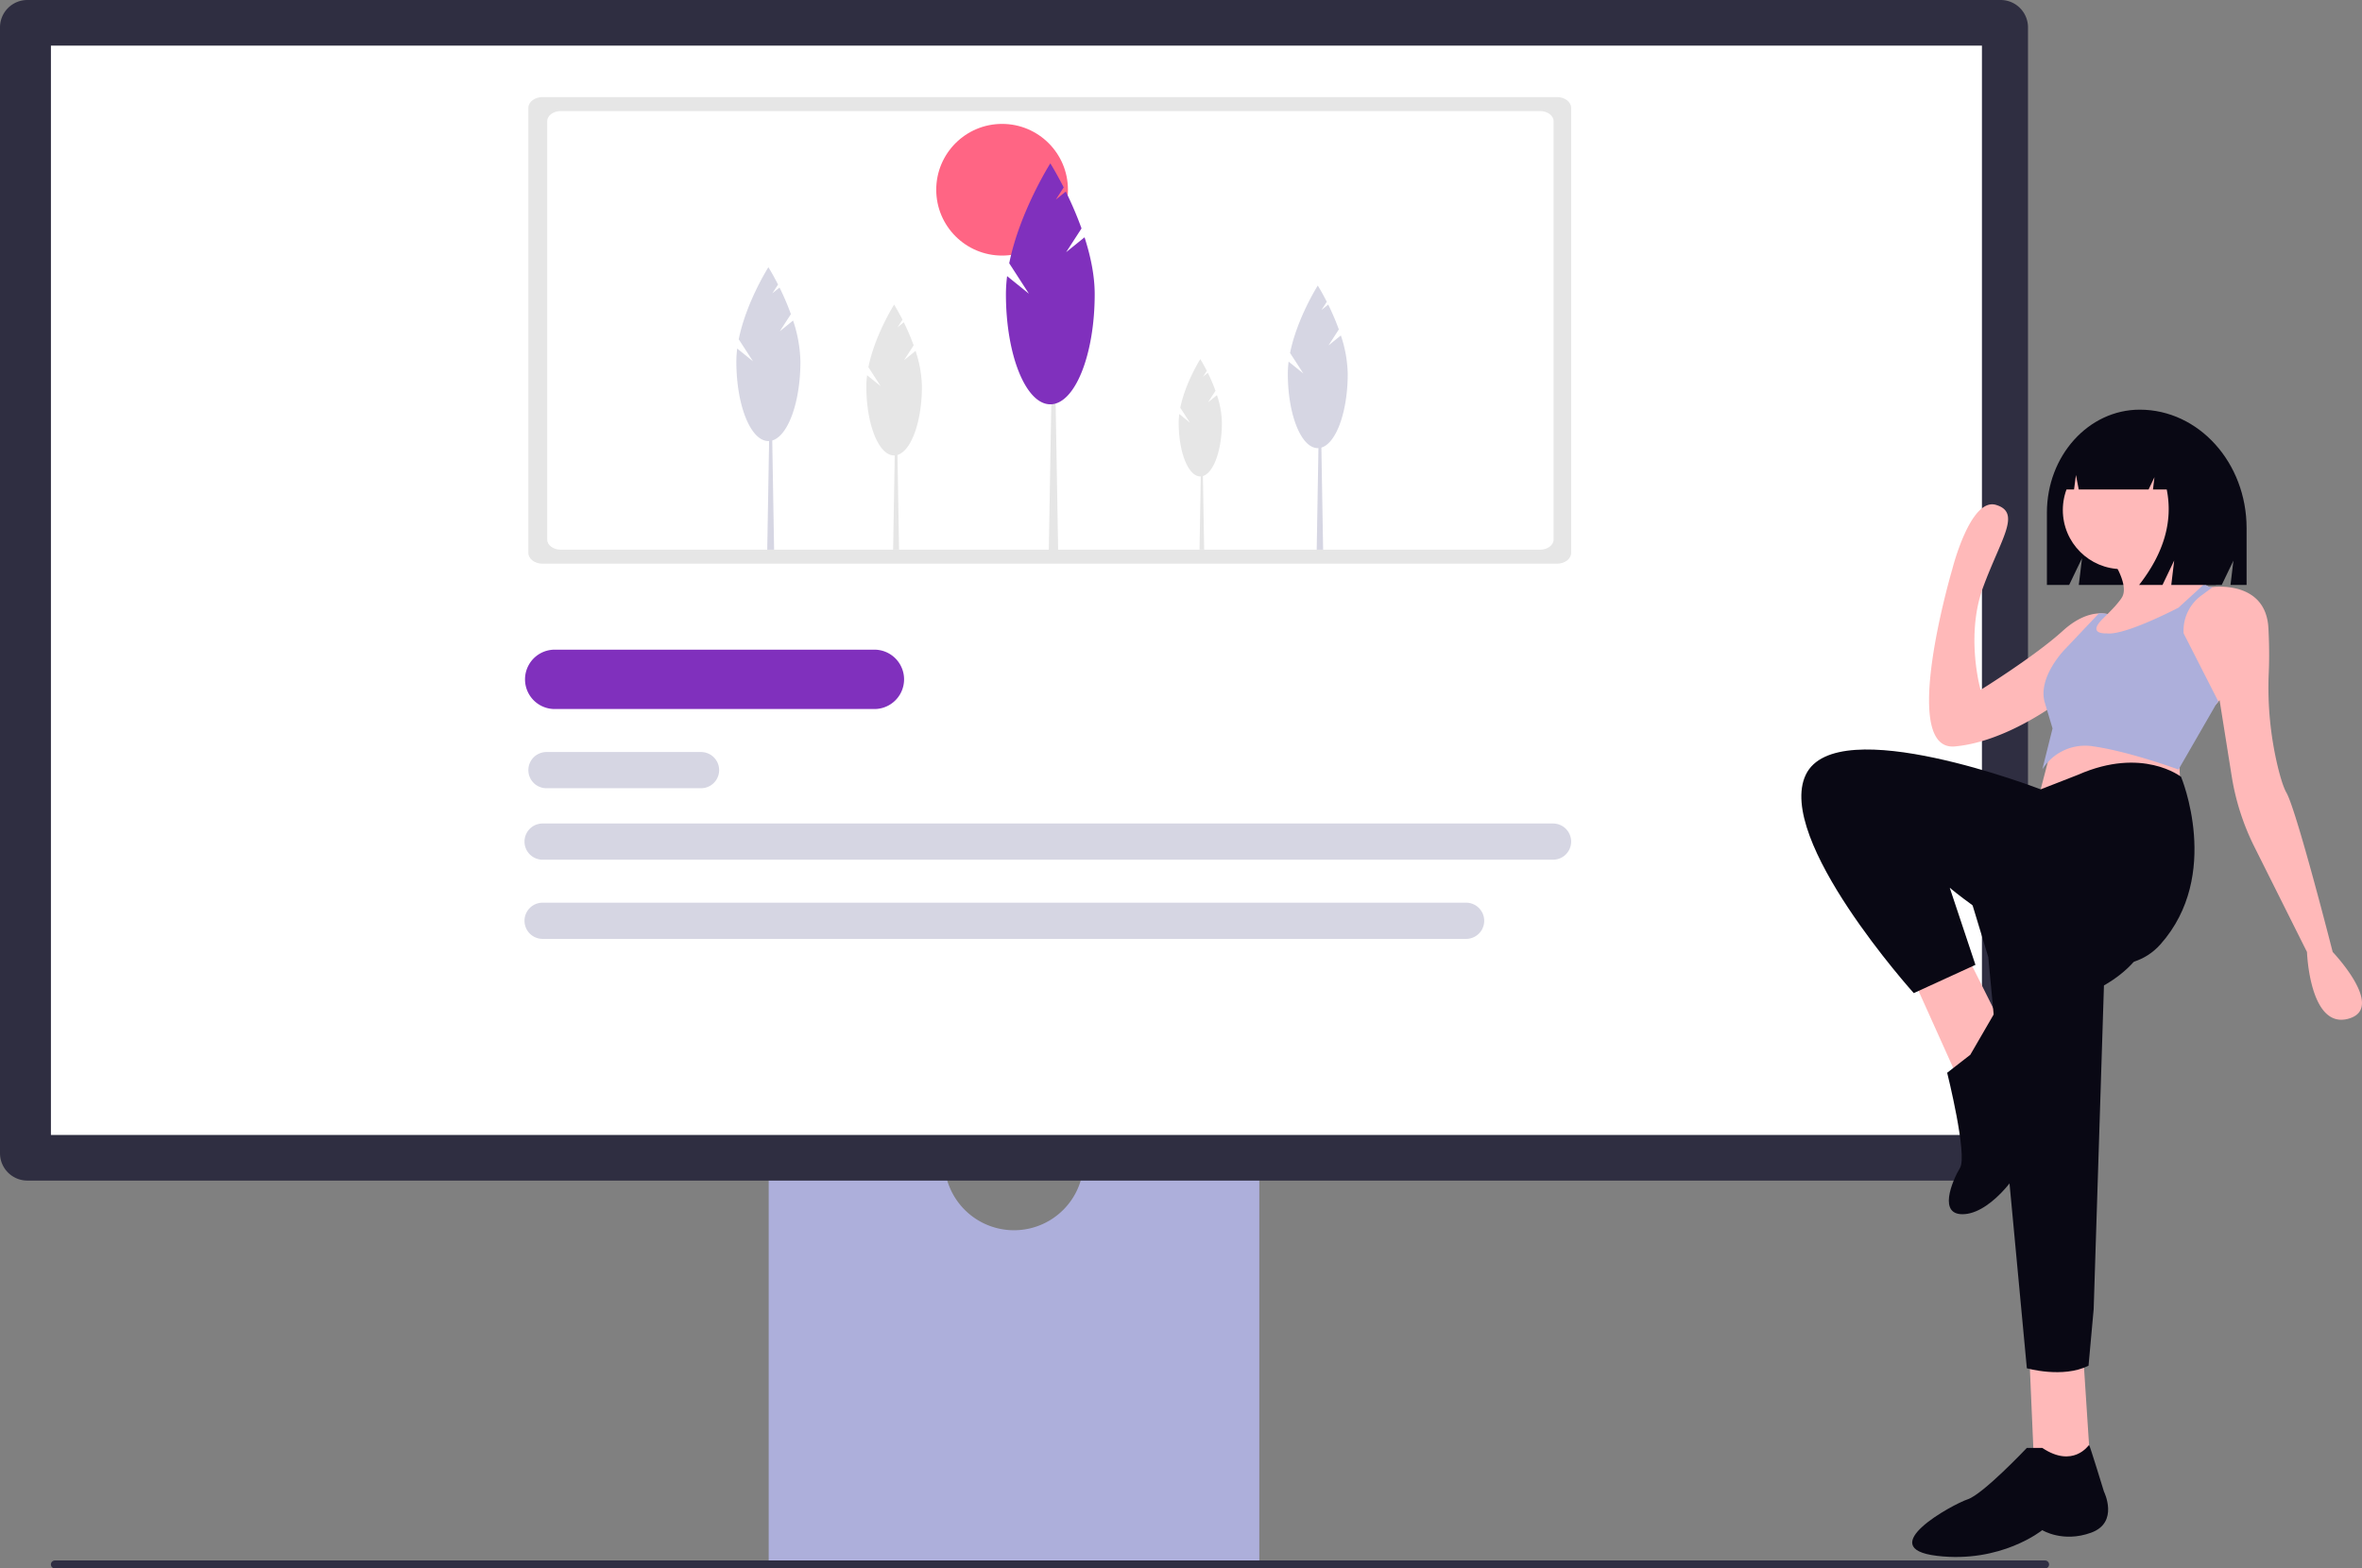
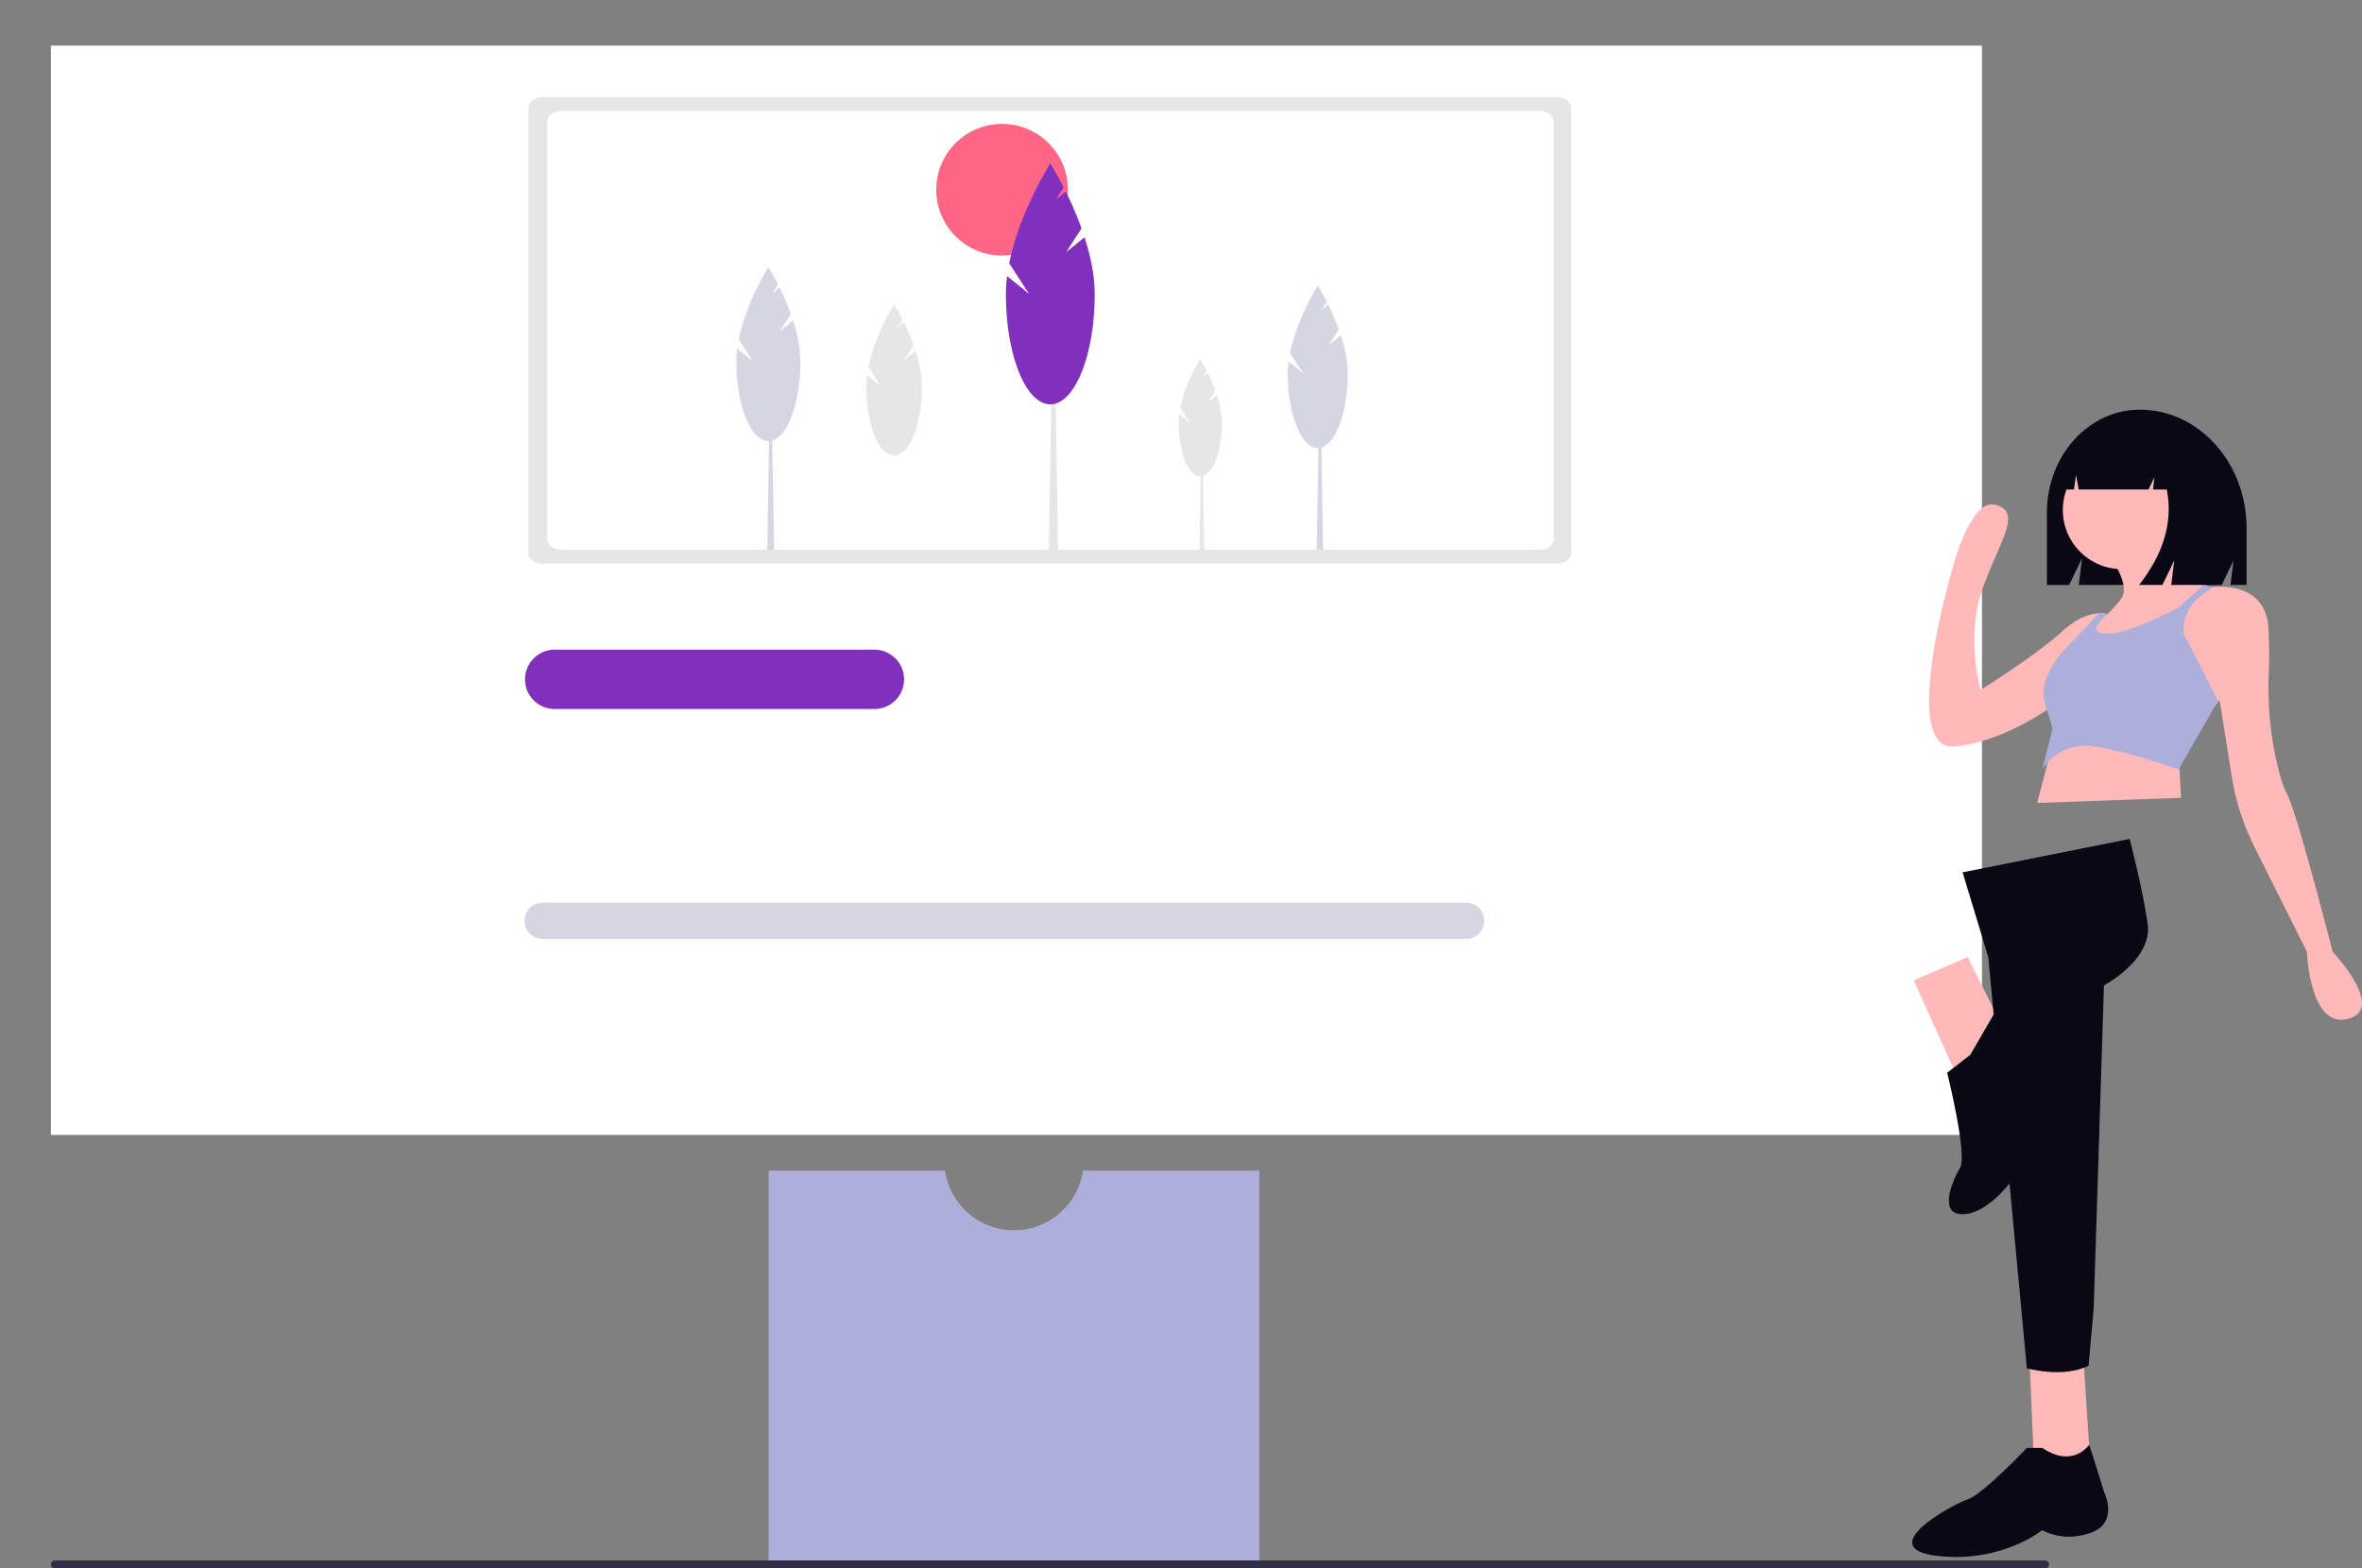
<svg xmlns="http://www.w3.org/2000/svg" width="1014.392" height="673.75">
  <rect width="100%" height="100%" fill="#808080" stroke="none" />
  <g transform="translate(-510 -218.568)">
    <path fill="#2f2e43" d="M531.869 890.603a1.709 1.709 0 0 0 1.714 1.714h854.706a1.714 1.714 0 1 0 0-3.429H533.583a1.709 1.709 0 0 0-1.714 1.714Z" />
    <path fill="#adafdb" d="M975.081 721.416a29.915 29.915 0 0 1-59.21 0h-75.744V888.89h210.694V721.416h-75.74Z" />
-     <path fill="#2f2e41" d="M1369.2 725.703H521.746A11.759 11.759 0 0 1 510 713.956V230.313a11.759 11.759 0 0 1 11.746-11.746H1369.2a11.76 11.76 0 0 1 11.75 11.746v483.643a11.76 11.76 0 0 1-11.75 11.747Z" />
    <path fill="#fff" d="M531.869 238.167h829.301v467.937H531.869z" />
    <path fill="#8030bd" d="M885.739 523.142H748.004a12.752 12.752 0 0 1 0-25.5h137.735a12.752 12.752 0 0 1 0 25.5Z" />
-     <path fill="#d6d6e3" d="M811.068 557.16h-66.383a7.773 7.773 0 1 1 0-15.546h66.383a7.773 7.773 0 1 1 0 15.546Z" />
-     <path fill="#d6d6e3" d="M1176.974 587.861H743.026a7.773 7.773 0 0 1 0-15.546h433.948a7.773 7.773 0 0 1 0 15.546Z" />
    <path fill="#d6d6e3" d="M1139.637 621.88H743.026a7.773 7.773 0 0 1 0-15.546h396.611a7.773 7.773 0 1 1 0 15.546Z" />
    <path fill="#e6e6e6" d="M1178.712 460.703h-435.76c-3.33 0-6.04-2.083-6.04-4.642V264.917c0-2.56 2.709-4.642 6.04-4.642h435.76c3.33 0 6.04 2.083 6.04 4.642v191.146c0 2.56-2.71 4.642-6.04 4.642Z" />
    <path fill="#fff" d="M1171.387 454.704H750.829c-3.214 0-5.829-1.958-5.829-4.364V270.638c0-2.406 2.615-4.364 5.829-4.364h420.558c3.214 0 5.829 1.958 5.829 4.364v179.7c0 2.406-2.615 4.364-5.829 4.364Z" />
    <g transform="translate(1283.608 394.547)">
      <path fill="#090814" d="M145.336 0c-22.022 0-39.874 19.812-39.874 44.251v31.05h9.55l5.529-11.5-1.382 11.5h61.381l5.026-10.458-1.256 10.458h6.911V50.922C191.221 22.799 170.678 0 145.336 0Z" />
      <path fill="#ffb9b9" d="m107.884 143.556-6.623 25.387 61.812-2.208-1.1-20.972s-46.362-12.141-54.089-2.207Z" />
      <path fill="#ffb9b9" d="m48.28 245.105 19.868 44.152 18.765-23.18-15.453-30.906Z" />
      <path fill="#ffb9b9" d="m97.951 407.363 2.207 50.774h24.284l-3.312-50.774Z" />
      <path fill="#090814" d="m69.253 198.746 11.038 36.425 16.557 176.607s15.453 4.415 26.491-1.1l2.206-24.287 4.415-139.078s20.972-11.038 18.764-26.491-7.727-36.425-7.727-36.425Z" />
      <path fill="#090814" d="M103.469 445.991h-6.623s-18.764 19.868-25.387 22.076-40.84 20.972-13.246 24.283 45.256-11.038 45.256-11.038 8.83 5.519 20.972 1.1 5.519-17.661 5.519-17.661-6.164-20.187-6.393-20.028-6.852 10.103-20.098 1.268Z" />
      <circle cx="25.387" cy="25.387" r="25.387" fill="#ffb9b9" transform="translate(112.3 17.724)" />
      <path fill="#ffb9b9" d="m175.216 76.226-11.678 9.735-1.567 1.3-1.1 13.245h-43.052s5.872-5.088 11.325-10.354c.11-.121.232-.254.364-.375.74-.717 1.4-1.38 2-1.976.32-.331.629-.64.905-.927.453-.475.894-.927 1.336-1.38a.038.038 0 0 0 .011-.022 43.066 43.066 0 0 0 3.179-3.731l.011-.011a12.781 12.781 0 0 0 .74-1.093c3.311-5.519-4.415-16.557-4.415-16.557l24.279-12.138c.85 11.965 10.972 19.957 15.5 22.959a32.399 32.399 0 0 0 2.162 1.325Z" />
      <path fill="#ffb9b9" d="M234.82 261.662c-16.557 4.415-17.661-28.7-17.661-28.7l-22.6-45.2a104.518 104.518 0 0 1-9.736-30.32l-5.2-32.657-1.578 1.887v.011l-2.837 1.413-17.241-27.595-4.835-7.727v-8.83l16.557-7.727h6.623s.143-.022.4-.044c3.046-.32 22.871-1.645 23.886 17.7.4 7.594.365 13.886.159 18.822a145.765 145.765 0 0 0 3.85 40.632c1.169 4.794 2.443 8.958 3.718 11.189 4.415 7.727 19.868 68.435 19.868 68.435s23.184 24.296 6.627 28.711Z" />
      <path fill="#ffb9b9" d="m133.271 88.367-4.183 7.627-2.473 4.515-12.109 22.076s-3.433 2.8-9 6.424c-9.25 6.016-24.416 14.272-39.571 15.652-24.283 2.208-1.1-76.162-1.1-76.162s7.727-30.906 18.764-27.595 2.208 14.349-5.519 35.321-1.1 44.152-1.1 44.152 23.18-14.349 35.321-25.387c6.325-5.751 11.755-7.307 15.5-7.473h.011a14.054 14.054 0 0 1 3.7.287 8.351 8.351 0 0 1 1.766.563Z" />
      <path fill="#adafdb" d="m179.08 125.343-1.026 1.348-16.082 27.9s-20.972-7.727-36.425-9.934a21.647 21.647 0 0 0-22.065 9.9l4.4-17.628-2.373-7.925c-.276-.927-.6-1.954-.938-3.113-3.311-11.038 8.83-23.18 8.83-23.18l14.393-15.2h.011a14.056 14.056 0 0 1 3.7.287c-.6.6-1.258 1.258-2 1.976a5.517 5.517 0 0 0-.364.375c-4.228 4.316-2.031 5.519-.055 5.839a9.721 9.721 0 0 0 1.976.1c4.6.662 14.68-3.378 22.076-6.755 5.033-2.3 8.83-4.283 8.83-4.283l9.636-8.83 1.446-1.325a32.54 32.54 0 0 0 2.163 1.325h1.1s.143-.022.4-.044l-5.026 3.729a18.685 18.685 0 0 0-7.513 16.183Z" />
-       <path fill="#090814" d="m118.923 156.801-16.137 6.3s-87.619-33.9-100.865-6.3 46.359 93.822 46.359 93.822l26.491-12.142-11.038-33.114s64.02 54.086 90.511 24.283 8.83-71.942 8.83-71.942-16.556-13.048-44.151-.907Z" />
      <path fill="#090814" d="m72.564 277.115-9.934 7.727s8.83 35.321 5.519 40.84-9.934 20.972 2.208 19.868 25.387-19.868 26.491-26.491 8.83-26.491 8.83-26.491 13.246-30.906 3.311-32.01-25.757-1.843-25.757-1.843Z" />
      <path fill="#090814" d="M156.672 12.192a20.912 20.912 0 0 0-16.5-8.42h-.783c-15.094 0-27.329 13.658-27.329 30.506h5.057l.817-6.217 1.2 6.217h30l2.513-5.26-.628 5.26h5.9q4.13 20.513-11.87 41.025h10.052l5.026-10.519-1.257 10.519h19.162l3.77-24.195c-.005-18.116-10.533-33.485-25.13-38.916Z" />
    </g>
    <g fill="#d6d6e3">
      <path d="M842.449 454.704h-2.948l.984-57.585h.984Z" />
      <path d="m844.905 360.864 4.759-7.354a110.278 110.278 0 0 0-4.882-11.428l-3.077 2.486 2.436-3.765c-2.322-4.57-4.149-7.45-4.149-7.45s-9.542 15.038-12.732 30.962l6.107 9.437-6.759-5.46a44.615 44.615 0 0 0-.371 5.593c0 18.858 6.159 34.146 13.756 34.146s13.756-15.289 13.756-34.146a58.66 58.66 0 0 0-3.15-17.621Z" />
    </g>
    <g fill="#d6d6e3">
      <path d="M1078.233 454.703h-2.757l.92-53.841h.92Z" />
      <path d="m1080.529 366.964 4.449-6.876a103.073 103.073 0 0 0-4.565-10.685l-2.876 2.322 2.278-3.52c-2.171-4.273-3.879-6.966-3.879-6.966s-8.923 14.062-11.9 28.95l5.705 8.823-6.319-5.105a41.711 41.711 0 0 0-.347 5.23c0 17.632 5.759 31.926 12.862 31.926s12.862-14.3 12.862-31.926a54.846 54.846 0 0 0-2.945-16.475Z" />
    </g>
    <circle cx="28.28" cy="28.28" r="28.28" fill="#ff6584" transform="translate(912.081 271.792)" />
    <g>
      <path fill="#e6e6e6" d="M964.471 456.932h-4.085l1.362-79.806h1.358Z" />
      <path fill="#8030bd" d="m967.876 326.881 6.6-10.191a152.81 152.81 0 0 0-6.766-15.839l-4.264 3.444 3.377-5.219c-3.22-6.334-5.75-10.325-5.75-10.325s-13.226 20.842-17.645 42.91l8.461 13.079-9.369-7.567a61.82 61.82 0 0 0-.514 7.752c0 26.135 8.536 47.322 19.065 47.322s19.065-21.187 19.065-47.322c0-8.1-1.833-16.579-4.362-24.42Z" />
    </g>
    <g fill="#e6e6e6">
-       <path d="M896.121 454.703h-2.558l.854-49.955h.854Z" />
      <path d="m898.252 373.297 4.128-6.38a95.666 95.666 0 0 0-4.235-9.914l-2.668 2.157 2.114-3.266c-2.015-3.965-3.6-6.463-3.6-6.463s-8.278 13.046-11.045 26.86l5.3 8.187-5.863-4.737a38.7 38.7 0 0 0-.322 4.852c0 16.36 5.343 29.621 11.934 29.621s11.934-13.264 11.934-29.621a50.888 50.888 0 0 0-2.732-15.286Z" />
    </g>
    <g fill="#e6e6e6">
      <path d="M1027.142 454.704h-1.989l.664-38.846h.664Z" />
      <path d="m1028.798 391.401 3.21-4.961a74.4 74.4 0 0 0-3.293-7.709l-2.076 1.677 1.644-2.54c-1.567-3.083-2.8-5.026-2.8-5.026s-6.437 10.144-8.589 20.887l4.119 6.366-4.559-3.683a30.1 30.1 0 0 0-.25 3.773c0 12.721 4.155 23.034 9.28 23.034s9.28-10.314 9.28-23.034a39.571 39.571 0 0 0-2.125-11.887Z" />
    </g>
  </g>
</svg>